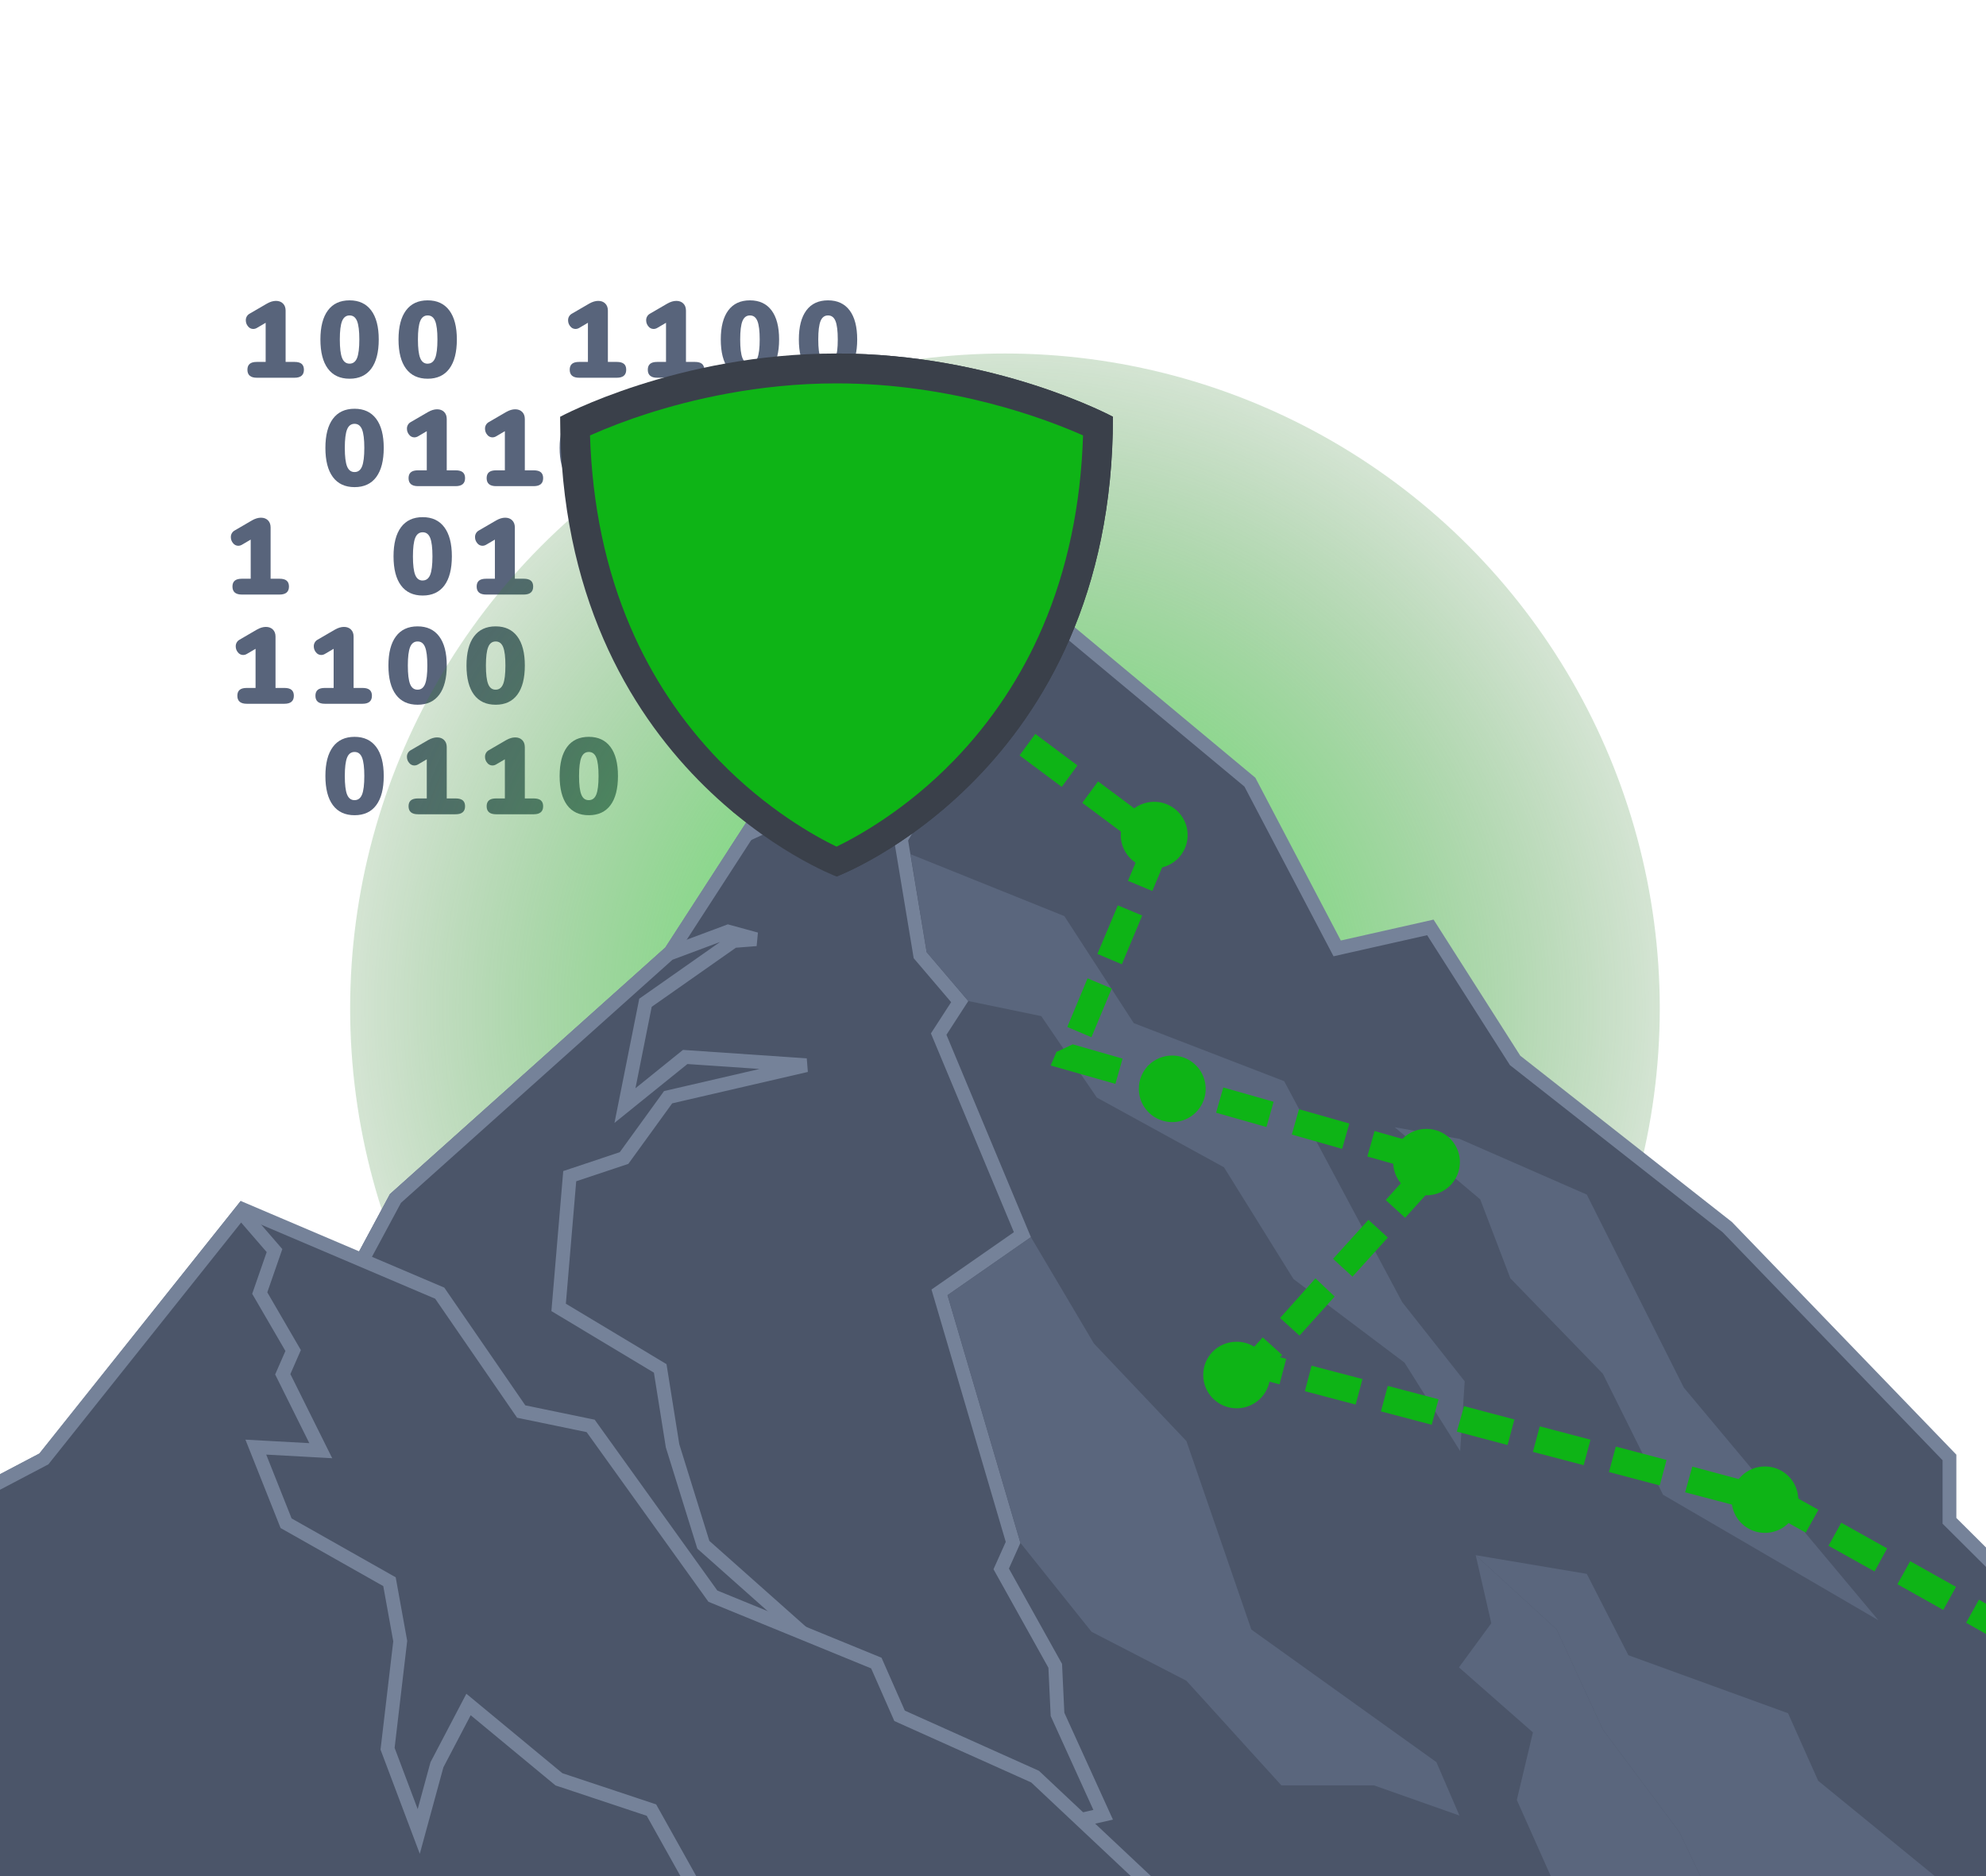
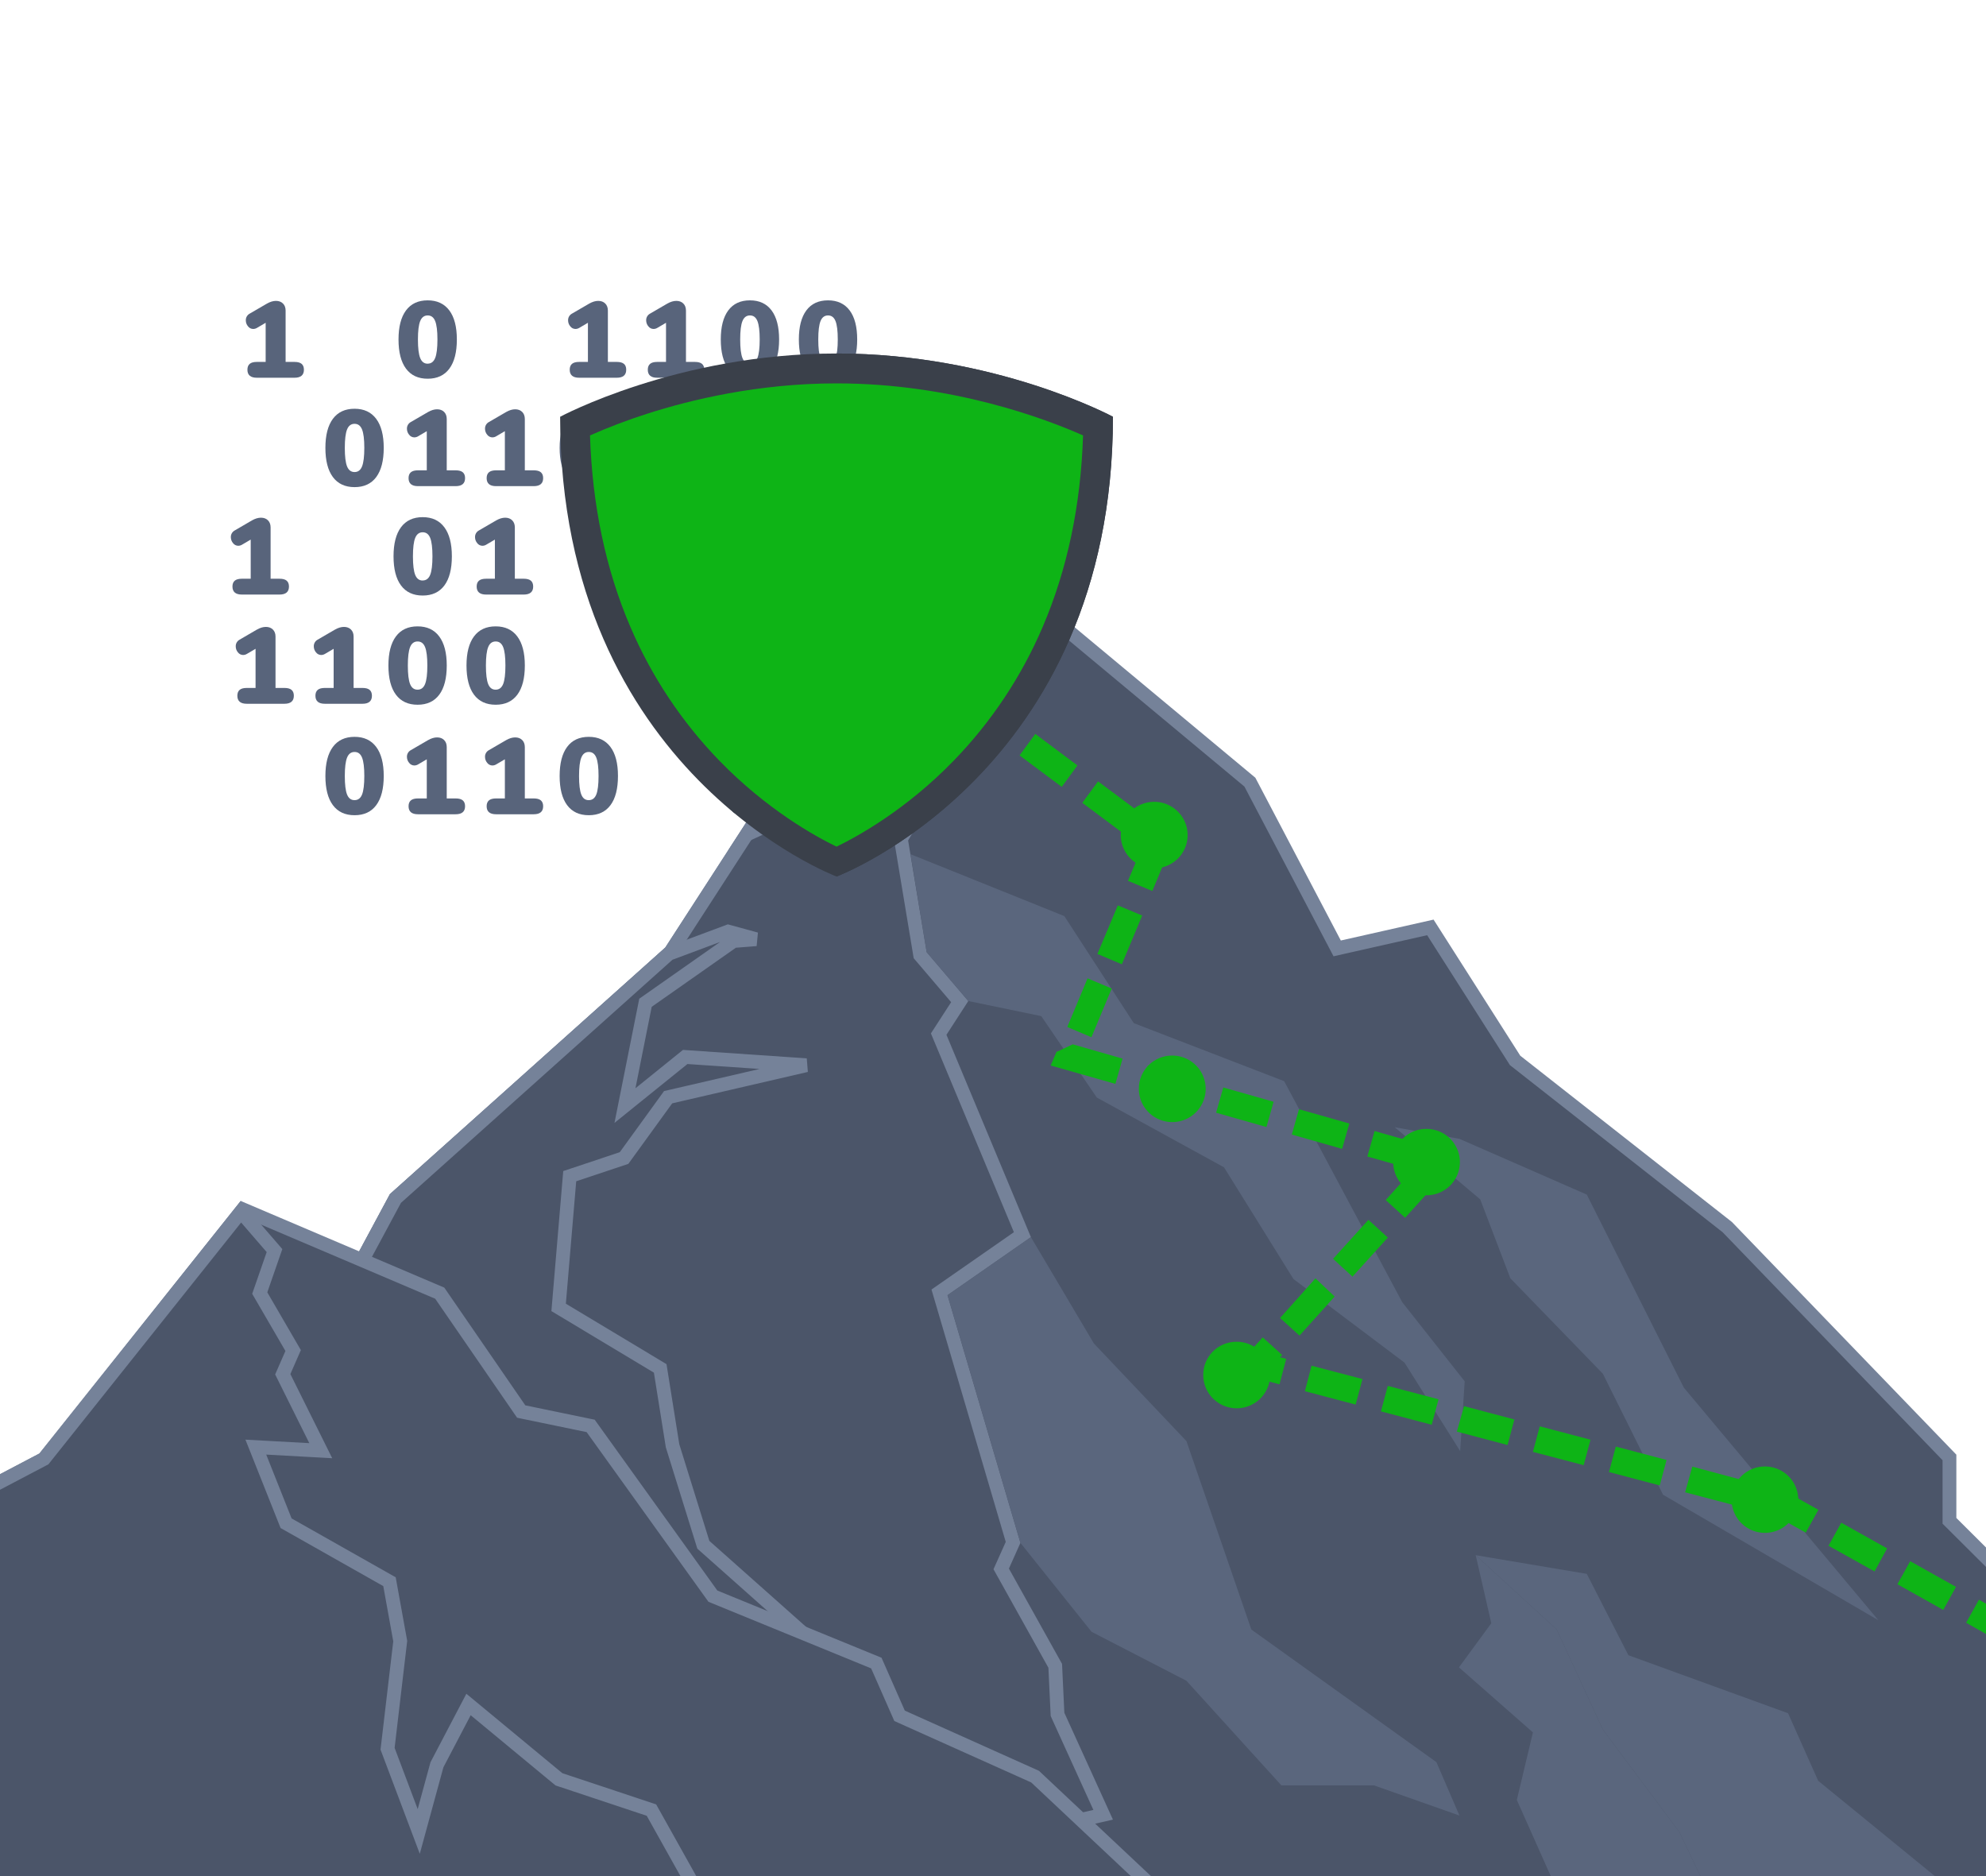
<svg xmlns="http://www.w3.org/2000/svg" width="288" height="272" viewBox="0 0 288 272" fill="none">
  <g clip-path="url(#clip0_2837_14031)">
    <path d="M42.705 52.472C43.176 52.472 43.522 52.566 43.742 52.754C43.962 52.943 44.072 53.226 44.073 53.603C44.073 54.378 43.617 54.766 42.705 54.766H37.248C36.335 54.766 35.879 54.378 35.88 53.603C35.88 53.226 35.99 52.943 36.21 52.754C36.43 52.566 36.776 52.472 37.248 52.472H38.524V46.798L37.266 47.537C37.1 47.638 36.91 47.692 36.716 47.694C36.569 47.693 36.424 47.657 36.293 47.591C36.162 47.524 36.048 47.427 35.961 47.309C35.758 47.07 35.647 46.766 35.647 46.452C35.639 46.255 35.687 46.059 35.784 45.887C35.881 45.715 36.024 45.574 36.197 45.478L38.713 44.016C39.174 43.754 39.609 43.623 40.018 43.623C40.44 43.623 40.778 43.749 41.033 44.001C41.288 44.252 41.416 44.593 41.418 45.022V52.472H42.705Z" fill="#58647B" />
-     <path d="M50.694 54.908C49.321 54.908 48.272 54.421 47.549 53.446C46.825 52.472 46.464 51.063 46.464 49.218C46.464 47.384 46.826 45.98 47.549 45.006C48.272 44.032 49.32 43.545 50.694 43.545C52.057 43.545 53.103 44.032 53.831 45.006C54.56 45.98 54.924 47.384 54.924 49.218C54.924 51.062 54.562 52.471 53.84 53.446C53.117 54.421 52.068 54.908 50.694 54.908ZM50.694 52.723C51.197 52.723 51.558 52.45 51.778 51.906C51.998 51.361 52.108 50.465 52.109 49.218C52.109 47.982 51.999 47.092 51.778 46.546C51.558 46 51.196 45.73 50.694 45.733C50.191 45.733 49.83 46.004 49.609 46.546C49.389 47.088 49.279 47.979 49.279 49.218C49.279 50.465 49.389 51.361 49.609 51.906C49.83 52.45 50.191 52.723 50.694 52.723Z" fill="#58647B" />
    <path d="M62.02 54.908C60.647 54.908 59.599 54.421 58.876 53.446C58.152 52.472 57.79 51.063 57.791 49.218C57.791 47.384 58.153 45.98 58.876 45.006C59.598 44.032 60.647 43.545 62.02 43.545C63.383 43.545 64.429 44.032 65.158 45.006C65.887 45.98 66.251 47.384 66.251 49.218C66.251 51.062 65.889 52.471 65.166 53.446C64.443 54.421 63.395 54.908 62.02 54.908ZM62.02 52.723C62.523 52.723 62.885 52.45 63.105 51.906C63.325 51.361 63.435 50.465 63.435 49.218C63.435 47.982 63.325 47.092 63.105 46.546C62.885 46 62.523 45.73 62.02 45.733C61.517 45.733 61.156 46.004 60.936 46.546C60.716 47.088 60.606 47.981 60.606 49.226C60.606 50.472 60.716 51.368 60.936 51.913C61.156 52.458 61.517 52.73 62.02 52.73V52.723Z" fill="#58647B" />
    <path d="M89.442 52.472C89.914 52.472 90.255 52.566 90.48 52.754C90.705 52.942 90.81 53.226 90.81 53.603C90.81 54.378 90.354 54.766 89.442 54.766H83.985C83.074 54.766 82.618 54.378 82.617 53.603C82.617 53.226 82.727 52.943 82.947 52.754C83.167 52.566 83.513 52.472 83.985 52.472H85.258V46.798L84.001 47.537C83.835 47.638 83.644 47.692 83.45 47.694C83.303 47.693 83.158 47.657 83.027 47.591C82.896 47.524 82.783 47.427 82.696 47.309C82.492 47.07 82.381 46.766 82.381 46.452C82.374 46.255 82.421 46.059 82.518 45.887C82.615 45.715 82.758 45.574 82.931 45.478L85.447 44.016C85.909 43.754 86.344 43.623 86.753 43.623C87.175 43.623 87.513 43.749 87.767 44.001C88.022 44.252 88.15 44.593 88.152 45.022V52.472H89.442Z" fill="#58647B" />
    <path d="M41.244 99.739C41.715 99.739 42.062 99.833 42.282 100.022C42.502 100.21 42.612 100.494 42.612 100.87C42.612 101.646 42.156 102.034 41.244 102.034H35.787C34.874 102.034 34.418 101.646 34.419 100.87C34.419 100.494 34.528 100.21 34.749 100.022C34.969 99.834 35.315 99.739 35.787 99.739H37.06V94.066L35.803 94.804C35.636 94.905 35.446 94.959 35.252 94.962C35.105 94.96 34.96 94.925 34.829 94.858C34.698 94.791 34.585 94.694 34.498 94.576C34.296 94.337 34.185 94.034 34.186 93.722C34.178 93.524 34.226 93.328 34.323 93.156C34.42 92.984 34.563 92.842 34.736 92.746L37.249 91.283C37.71 91.021 38.145 90.89 38.554 90.89C38.976 90.89 39.314 91.016 39.569 91.267C39.826 91.519 39.954 91.86 39.954 92.289V99.739H41.244Z" fill="#58647B" />
    <path d="M100.765 52.472C101.237 52.472 101.582 52.566 101.803 52.754C102.023 52.943 102.133 53.226 102.133 53.603C102.133 54.378 101.677 54.766 100.765 54.766H95.308C94.396 54.766 93.94 54.378 93.94 53.603C93.94 53.226 94.05 52.943 94.27 52.754C94.491 52.566 94.837 52.472 95.308 52.472H96.582V46.798L95.323 47.537C95.158 47.638 94.967 47.692 94.773 47.694C94.626 47.693 94.481 47.657 94.35 47.59C94.219 47.524 94.106 47.427 94.018 47.309C93.815 47.07 93.704 46.766 93.704 46.452C93.696 46.255 93.744 46.059 93.841 45.887C93.938 45.715 94.081 45.574 94.254 45.478L96.77 44.016C97.232 43.754 97.668 43.623 98.076 43.623C98.498 43.623 98.836 43.749 99.09 44.001C99.344 44.252 99.472 44.593 99.475 45.022V52.472H100.765Z" fill="#58647B" />
    <path d="M52.567 99.739C53.039 99.739 53.385 99.833 53.605 100.022C53.825 100.21 53.935 100.494 53.935 100.87C53.935 101.646 53.479 102.034 52.567 102.034H47.11C46.197 102.034 45.741 101.646 45.742 100.87C45.742 100.494 45.852 100.21 46.071 100.022C46.291 99.834 46.638 99.739 47.11 99.739H48.383V94.066L47.125 94.804C46.959 94.905 46.769 94.959 46.575 94.962C46.428 94.96 46.283 94.925 46.152 94.858C46.021 94.791 45.907 94.694 45.82 94.576C45.617 94.337 45.506 94.033 45.506 93.72C45.498 93.522 45.546 93.326 45.643 93.154C45.74 92.982 45.883 92.84 46.056 92.744L48.572 91.283C49.033 91.021 49.468 90.89 49.877 90.89C50.299 90.89 50.637 91.016 50.892 91.267C51.148 91.519 51.277 91.86 51.277 92.289V99.739H52.567Z" fill="#58647B" />
    <path d="M108.753 54.908C107.38 54.908 106.332 54.421 105.609 53.446C104.885 52.472 104.524 51.063 104.524 49.218C104.524 47.384 104.886 45.98 105.609 45.006C106.332 44.032 107.38 43.545 108.753 43.545C110.117 43.545 111.163 44.032 111.891 45.006C112.618 45.98 112.982 47.384 112.983 49.218C112.983 51.062 112.622 52.471 111.899 53.446C111.176 54.421 110.127 54.908 108.753 54.908ZM108.753 52.723C109.257 52.723 109.618 52.45 109.837 51.906C110.057 51.361 110.167 50.465 110.167 49.218C110.167 47.982 110.057 47.092 109.837 46.546C109.617 46 109.256 45.73 108.753 45.733C108.25 45.733 107.889 46.004 107.668 46.546C107.448 47.088 107.338 47.981 107.339 49.226C107.339 50.472 107.449 51.368 107.668 51.913C107.888 52.458 108.25 52.73 108.753 52.73V52.723Z" fill="#58647B" />
    <path d="M60.557 102.174C59.183 102.174 58.135 101.687 57.411 100.713C56.688 99.739 56.326 98.33 56.327 96.485C56.327 94.652 56.688 93.248 57.411 92.274C58.134 91.299 59.183 90.812 60.557 90.812C61.92 90.812 62.965 91.299 63.694 92.274C64.422 93.248 64.786 94.652 64.786 96.485C64.786 98.33 64.425 99.739 63.702 100.713C62.979 101.687 61.931 102.174 60.557 102.174ZM60.557 99.991C61.059 99.991 61.421 99.718 61.641 99.173C61.862 98.628 61.972 97.732 61.971 96.485C61.971 95.249 61.861 94.359 61.641 93.814C61.421 93.269 61.06 92.998 60.557 93.001C60.054 93.001 59.692 93.272 59.472 93.814C59.253 94.356 59.143 95.249 59.143 96.493C59.143 97.74 59.253 98.636 59.472 99.181C59.692 99.727 60.054 99.997 60.557 99.991Z" fill="#58647B" />
    <path d="M98.21 102.174C96.837 102.174 95.788 101.687 95.064 100.713C94.341 99.739 93.979 98.33 93.98 96.485C93.98 94.652 94.341 93.248 95.064 92.274C95.787 91.299 96.836 90.812 98.21 90.812C99.573 90.812 100.619 91.299 101.347 92.274C102.075 93.248 102.44 94.652 102.44 96.485C102.44 98.33 102.079 99.739 101.356 100.713C100.633 101.687 99.585 102.174 98.21 102.174ZM98.21 99.991C98.714 99.991 99.075 99.718 99.295 99.173C99.514 98.628 99.624 97.732 99.625 96.485C99.625 95.249 99.515 94.359 99.295 93.814C99.074 93.269 98.713 92.998 98.21 93.001C97.707 93.001 97.345 93.272 97.126 93.814C96.906 94.356 96.796 95.249 96.796 96.493C96.796 97.74 96.906 98.636 97.126 99.181C97.346 99.727 97.707 99.997 98.21 99.991Z" fill="#58647B" />
    <path d="M120.076 54.908C118.702 54.908 117.654 54.421 116.931 53.446C116.208 52.472 115.846 51.063 115.846 49.218C115.846 47.384 116.208 45.98 116.931 45.006C117.654 44.032 118.702 43.545 120.076 43.545C121.438 43.545 122.484 44.032 123.213 45.006C123.942 45.98 124.306 47.384 124.306 49.218C124.306 51.062 123.944 52.471 123.221 53.446C122.498 54.421 121.45 54.908 120.076 54.908H120.076ZM120.076 52.723C120.579 52.723 120.94 52.45 121.16 51.906C121.38 51.361 121.49 50.465 121.49 49.218C121.49 47.982 121.38 47.092 121.16 46.546C120.94 46 120.579 45.73 120.076 45.733C119.572 45.733 119.21 46.004 118.991 46.546C118.772 47.088 118.662 47.981 118.661 49.226C118.661 50.472 118.771 51.368 118.991 51.913C119.211 52.458 119.572 52.73 120.076 52.73V52.723Z" fill="#58647B" />
    <path d="M71.879 102.174C70.505 102.174 69.456 101.687 68.733 100.713C68.01 99.739 67.649 98.33 67.649 96.485C67.649 94.652 68.01 93.248 68.733 92.274C69.456 91.299 70.505 90.812 71.879 90.812C73.241 90.812 74.287 91.299 75.016 92.274C75.745 93.248 76.109 94.652 76.109 96.485C76.109 98.33 75.748 99.739 75.025 100.713C74.302 101.687 73.253 102.174 71.879 102.174ZM71.879 99.991C72.383 99.991 72.744 99.718 72.964 99.173C73.183 98.628 73.293 97.732 73.293 96.485C73.293 95.249 73.183 94.359 72.964 93.814C72.744 93.269 72.382 92.998 71.879 93.001C71.375 93.001 71.013 93.272 70.795 93.814C70.576 94.356 70.466 95.249 70.465 96.493C70.465 97.74 70.575 98.636 70.795 99.181C71.015 99.727 71.376 99.997 71.879 99.991Z" fill="#58647B" />
    <path d="M109.533 102.174C108.161 102.174 107.112 101.687 106.388 100.713C105.664 99.739 105.303 98.33 105.304 96.485C105.304 94.652 105.665 93.248 106.388 92.274C107.111 91.299 108.159 90.812 109.533 90.812C110.896 90.812 111.942 91.299 112.671 92.274C113.4 93.248 113.764 94.652 113.763 96.485C113.763 98.33 113.402 99.739 112.679 100.713C111.956 101.687 110.907 102.174 109.533 102.174ZM109.533 99.991C110.037 99.991 110.398 99.718 110.617 99.173C110.837 98.628 110.947 97.732 110.947 96.485C110.947 95.249 110.837 94.359 110.617 93.814C110.398 93.269 110.036 92.998 109.533 93.001C109.029 93.001 108.668 93.272 108.449 93.814C108.229 94.356 108.119 95.249 108.119 96.493C108.119 97.74 108.229 98.636 108.449 99.181C108.669 99.727 109.03 99.997 109.533 99.991Z" fill="#58647B" />
    <path d="M51.417 70.625C50.044 70.625 48.995 70.138 48.272 69.164C47.548 68.189 47.187 66.78 47.188 64.935C47.188 63.101 47.549 61.698 48.272 60.723C48.995 59.749 50.043 59.262 51.417 59.262C52.78 59.262 53.825 59.749 54.554 60.723C55.283 61.698 55.648 63.101 55.648 64.935C55.648 66.779 55.286 68.189 54.563 69.164C53.841 70.138 52.792 70.626 51.417 70.625ZM51.417 68.44C51.921 68.44 52.283 68.168 52.501 67.623C52.72 67.078 52.83 66.182 52.831 64.935C52.831 63.699 52.721 62.808 52.501 62.263C52.281 61.718 51.92 61.446 51.417 61.446C50.913 61.446 50.552 61.717 50.332 62.259C50.113 62.801 50.003 63.693 50.002 64.935C50.002 66.183 50.112 67.079 50.331 67.623C50.551 68.167 50.913 68.44 51.416 68.44H51.417Z" fill="#58647B" />
    <path d="M51.417 118.192C50.044 118.192 48.995 117.705 48.272 116.731C47.548 115.757 47.187 114.347 47.188 112.503C47.188 110.67 47.549 109.266 48.272 108.291C48.995 107.317 50.043 106.83 51.417 106.829C52.78 106.829 53.825 107.317 54.554 108.291C55.283 109.266 55.648 110.67 55.648 112.503C55.648 114.347 55.286 115.757 54.563 116.731C53.841 117.705 52.792 118.192 51.417 118.192ZM51.417 116.007C51.921 116.007 52.283 115.736 52.501 115.195C52.72 114.653 52.83 113.757 52.831 112.507C52.831 111.27 52.721 110.379 52.501 109.835C52.281 109.291 51.92 109.02 51.417 109.022C50.913 109.022 50.552 109.293 50.332 109.835C50.113 110.377 50.003 111.268 50.002 112.508C50.002 113.754 50.112 114.65 50.331 115.195C50.551 115.741 50.913 116.012 51.417 116.007Z" fill="#58647B" />
    <path d="M66.073 68.189C66.545 68.189 66.891 68.283 67.112 68.472C67.332 68.66 67.442 68.943 67.442 69.321C67.442 70.096 66.986 70.483 66.073 70.483H60.616C59.704 70.483 59.248 70.096 59.248 69.321C59.248 68.943 59.358 68.66 59.579 68.472C59.799 68.283 60.145 68.189 60.616 68.189H61.89V62.514L60.632 63.254C60.466 63.355 60.276 63.409 60.082 63.411C59.935 63.41 59.79 63.375 59.658 63.308C59.527 63.241 59.414 63.144 59.327 63.025C59.123 62.786 59.012 62.483 59.012 62.169C59.005 61.972 59.052 61.776 59.149 61.604C59.246 61.432 59.389 61.29 59.562 61.195L62.079 59.733C62.54 59.471 62.975 59.34 63.384 59.34C63.806 59.34 64.144 59.466 64.398 59.717C64.652 59.968 64.781 60.309 64.784 60.739V68.189H66.073Z" fill="#58647B" />
    <path d="M66.074 115.759C66.545 115.759 66.891 115.854 67.112 116.043C67.332 116.232 67.442 116.514 67.442 116.891C67.442 117.666 66.986 118.054 66.074 118.054H60.616C59.704 118.054 59.248 117.666 59.248 116.891C59.248 116.514 59.358 116.231 59.579 116.043C59.799 115.854 60.145 115.76 60.616 115.759H61.89V110.086L60.632 110.824C60.467 110.925 60.276 110.979 60.082 110.981C59.935 110.98 59.79 110.945 59.659 110.878C59.528 110.811 59.414 110.715 59.327 110.596C59.123 110.357 59.012 110.054 59.012 109.74C59.004 109.543 59.052 109.347 59.149 109.175C59.246 109.003 59.389 108.861 59.562 108.766L62.079 107.303C62.54 107.041 62.975 106.911 63.384 106.911C63.806 106.911 64.144 107.036 64.398 107.288C64.652 107.54 64.781 107.88 64.784 108.31V115.759H66.074Z" fill="#58647B" />
    <path d="M77.397 68.189C77.868 68.189 78.214 68.283 78.434 68.472C78.654 68.66 78.764 68.943 78.765 69.321C78.765 70.096 78.309 70.483 77.397 70.483H71.939C71.028 70.483 70.572 70.096 70.571 69.321C70.571 68.943 70.681 68.66 70.902 68.472C71.122 68.283 71.468 68.189 71.939 68.189H73.213V62.514L71.956 63.254C71.79 63.355 71.599 63.409 71.405 63.411C71.258 63.41 71.113 63.375 70.982 63.308C70.851 63.241 70.737 63.144 70.65 63.025C70.447 62.786 70.335 62.483 70.335 62.169C70.328 61.972 70.375 61.776 70.472 61.604C70.57 61.432 70.713 61.29 70.886 61.195L73.402 59.733C73.863 59.471 74.298 59.34 74.707 59.34C75.129 59.34 75.467 59.466 75.721 59.717C75.976 59.968 76.104 60.309 76.107 60.739V68.189H77.397Z" fill="#58647B" />
    <path d="M77.397 115.759C77.868 115.759 78.214 115.854 78.434 116.043C78.654 116.232 78.764 116.514 78.765 116.891C78.765 117.666 78.309 118.054 77.397 118.054H71.939C71.028 118.054 70.572 117.666 70.571 116.891C70.571 116.514 70.681 116.231 70.902 116.043C71.122 115.854 71.468 115.76 71.939 115.759H73.214V110.086L71.956 110.824C71.79 110.925 71.6 110.98 71.405 110.981C71.258 110.98 71.113 110.945 70.982 110.878C70.851 110.811 70.737 110.715 70.65 110.596C70.447 110.357 70.335 110.054 70.335 109.74C70.328 109.543 70.375 109.347 70.472 109.175C70.57 109.003 70.713 108.861 70.886 108.766L73.402 107.303C73.863 107.041 74.298 106.911 74.707 106.911C75.129 106.911 75.467 107.036 75.721 107.288C75.976 107.54 76.104 107.88 76.107 108.31V115.759H77.397Z" fill="#58647B" />
    <path d="M85.385 70.625C84.011 70.625 82.963 70.138 82.24 69.164C81.517 68.189 81.156 66.78 81.156 64.935C81.156 63.101 81.517 61.698 82.24 60.723C82.963 59.749 84.011 59.262 85.385 59.262C86.748 59.262 87.794 59.749 88.523 60.723C89.252 61.698 89.616 63.101 89.615 64.935C89.615 66.779 89.254 68.189 88.531 69.164C87.808 70.138 86.759 70.626 85.385 70.625ZM85.385 68.44C85.889 68.44 86.25 68.168 86.469 67.623C86.689 67.078 86.799 66.182 86.799 64.935C86.799 63.699 86.689 62.808 86.469 62.263C86.25 61.718 85.888 61.446 85.385 61.446C84.881 61.446 84.52 61.717 84.301 62.259C84.081 62.801 83.971 63.694 83.971 64.939C83.971 66.186 84.081 67.082 84.301 67.626C84.521 68.171 84.882 68.443 85.385 68.444V68.44Z" fill="#58647B" />
    <path d="M85.385 118.192C84.011 118.192 82.963 117.705 82.24 116.731C81.517 115.757 81.156 114.347 81.156 112.503C81.156 110.67 81.517 109.266 82.24 108.291C82.963 107.317 84.011 106.83 85.385 106.829C86.748 106.829 87.794 107.317 88.523 108.291C89.252 109.266 89.616 110.67 89.615 112.503C89.615 114.347 89.254 115.757 88.531 116.731C87.808 117.705 86.759 118.192 85.385 118.192ZM85.385 116.007C85.889 116.007 86.25 115.736 86.469 115.195C86.689 114.653 86.799 113.757 86.799 112.507C86.799 111.27 86.689 110.379 86.469 109.835C86.25 109.291 85.888 109.02 85.385 109.022C84.881 109.022 84.52 109.293 84.301 109.835C84.081 110.377 83.971 111.27 83.971 112.515C83.971 113.761 84.081 114.657 84.301 115.203C84.521 115.748 84.882 116.016 85.385 116.007Z" fill="#58647B" />
    <path d="M112.808 68.189C113.281 68.189 113.626 68.279 113.847 68.472C114.067 68.664 114.177 68.943 114.177 69.321C114.177 70.096 113.721 70.483 112.808 70.483H107.352C106.439 70.483 105.983 70.096 105.984 69.321C105.984 68.943 106.094 68.66 106.314 68.472C106.533 68.283 106.88 68.189 107.352 68.189H108.625V62.514L107.367 63.254C107.201 63.355 107.011 63.409 106.817 63.411C106.67 63.41 106.525 63.375 106.394 63.308C106.263 63.241 106.149 63.144 106.062 63.025C105.859 62.786 105.748 62.483 105.748 62.169C105.74 61.972 105.788 61.776 105.885 61.604C105.982 61.432 106.125 61.29 106.298 61.195L108.814 59.733C109.275 59.471 109.71 59.34 110.119 59.34C110.541 59.34 110.879 59.466 111.134 59.717C111.389 59.968 111.517 60.309 111.519 60.739V68.189H112.808Z" fill="#58647B" />
    <path d="M112.808 115.759C113.281 115.759 113.626 115.849 113.847 116.043C114.067 116.236 114.177 116.514 114.177 116.891C114.177 117.666 113.721 118.054 112.808 118.054H107.352C106.439 118.054 105.983 117.666 105.984 116.891C105.984 116.514 106.094 116.231 106.314 116.043C106.533 115.854 106.88 115.76 107.352 115.759H108.625V110.086L107.367 110.824C107.201 110.925 107.011 110.98 106.817 110.981C106.67 110.98 106.525 110.945 106.394 110.878C106.263 110.811 106.15 110.715 106.062 110.596C105.859 110.357 105.748 110.054 105.748 109.74C105.74 109.543 105.788 109.347 105.885 109.175C105.982 109.003 106.125 108.861 106.298 108.766L108.814 107.303C109.275 107.041 109.71 106.911 110.119 106.911C110.541 106.911 110.879 107.036 111.134 107.288C111.389 107.54 111.517 107.88 111.519 108.31V115.759H112.808Z" fill="#58647B" />
    <path d="M120.799 70.625C119.425 70.625 118.377 70.138 117.654 69.164C116.931 68.189 116.569 66.78 116.569 64.935C116.569 63.101 116.931 61.698 117.654 60.723C118.377 59.749 119.425 59.262 120.799 59.262C122.161 59.262 123.207 59.749 123.936 60.723C124.665 61.698 125.029 63.101 125.029 64.935C125.029 66.779 124.667 68.189 123.944 69.164C123.221 70.138 122.173 70.626 120.799 70.625ZM120.799 68.44C121.302 68.44 121.663 68.168 121.883 67.623C122.103 67.078 122.213 66.182 122.213 64.935C122.213 63.699 122.103 62.808 121.883 62.263C121.663 61.718 121.302 61.446 120.799 61.446C120.295 61.446 119.933 61.717 119.714 62.259C119.495 62.801 119.385 63.694 119.384 64.939C119.384 66.186 119.494 67.082 119.714 67.626C119.934 68.171 120.296 68.443 120.799 68.444V68.44Z" fill="#58647B" />
    <path d="M120.799 118.192C119.425 118.192 118.377 117.705 117.654 116.731C116.931 115.757 116.569 114.347 116.569 112.503C116.569 110.67 116.931 109.266 117.654 108.291C118.377 107.317 119.425 106.83 120.799 106.829C122.161 106.829 123.207 107.317 123.936 108.291C124.665 109.266 125.029 110.67 125.029 112.503C125.029 114.347 124.667 115.757 123.944 116.731C123.221 117.705 122.173 118.192 120.799 118.192ZM120.799 116.007C121.302 116.007 121.663 115.736 121.883 115.195C122.103 114.653 122.213 113.757 122.213 112.507C122.213 111.27 122.103 110.379 121.883 109.835C121.663 109.291 121.302 109.02 120.799 109.022C120.295 109.022 119.933 109.293 119.714 109.835C119.495 110.377 119.385 111.27 119.384 112.515C119.384 113.761 119.494 114.657 119.714 115.203C119.934 115.748 120.296 116.016 120.799 116.007Z" fill="#58647B" />
    <path d="M40.535 83.906C41.007 83.906 41.353 84 41.573 84.189C41.793 84.377 41.903 84.66 41.904 85.037C41.904 85.812 41.447 86.2 40.534 86.201H35.078C34.166 86.201 33.71 85.813 33.71 85.037C33.71 84.66 33.82 84.377 34.04 84.189C34.261 84 34.607 83.906 35.078 83.906H36.356V78.232L35.098 78.971C34.931 79.072 34.741 79.126 34.546 79.128C34.399 79.127 34.255 79.091 34.124 79.025C33.993 78.958 33.879 78.861 33.792 78.743C33.589 78.504 33.477 78.201 33.477 77.887C33.47 77.689 33.517 77.494 33.614 77.322C33.712 77.15 33.855 77.008 34.028 76.912L36.536 75.45C36.998 75.188 37.434 75.057 37.842 75.057C38.264 75.057 38.602 75.183 38.856 75.435C39.11 75.686 39.239 76.027 39.242 76.456V83.906H40.532H40.535Z" fill="#58647B" />
    <path d="M61.297 86.342C59.924 86.342 58.875 85.855 58.152 84.88C57.429 83.905 57.068 82.496 57.068 80.652C57.068 78.819 57.429 77.415 58.152 76.44C58.875 75.465 59.924 74.978 61.297 74.978C62.66 74.978 63.706 75.466 64.434 76.44C65.162 77.414 65.527 78.818 65.527 80.652C65.527 82.496 65.166 83.906 64.443 84.88C63.72 85.854 62.671 86.342 61.297 86.342ZM61.297 84.157C61.8 84.157 62.161 83.886 62.382 83.344C62.602 82.802 62.712 81.906 62.712 80.656C62.712 79.419 62.602 78.528 62.382 77.984C62.161 77.44 61.8 77.169 61.297 77.171C60.794 77.171 60.433 77.442 60.213 77.984C59.993 78.526 59.883 79.419 59.882 80.664C59.882 81.911 59.992 82.807 60.213 83.352C60.433 83.897 60.795 84.168 61.297 84.165V84.157Z" fill="#58647B" />
    <path d="M75.95 83.906C76.421 83.906 76.767 84 76.987 84.189C77.207 84.377 77.317 84.66 77.318 85.037C77.318 85.812 76.862 86.2 75.95 86.201H70.492C69.581 86.201 69.124 85.813 69.124 85.037C69.124 84.66 69.234 84.377 69.455 84.189C69.675 84 70.021 83.906 70.492 83.906H71.766V78.232L70.508 78.971C70.343 79.072 70.152 79.126 69.958 79.128C69.811 79.127 69.666 79.091 69.535 79.025C69.404 78.958 69.29 78.862 69.203 78.743C68.999 78.504 68.888 78.201 68.888 77.887C68.88 77.689 68.928 77.494 69.025 77.322C69.123 77.149 69.266 77.008 69.439 76.912L71.955 75.45C72.416 75.188 72.851 75.057 73.26 75.057C73.682 75.057 74.02 75.183 74.274 75.435C74.528 75.686 74.657 76.027 74.66 76.456V83.906H75.95Z" fill="#58647B" />
    <path d="M122.246 86.342C120.873 86.342 119.824 85.855 119.102 84.88C118.379 83.905 118.017 82.496 118.017 80.652C118.017 78.819 118.379 77.415 119.102 76.44C119.824 75.465 120.873 74.978 122.246 74.978C123.609 74.978 124.655 75.466 125.384 76.44C126.113 77.414 126.477 78.818 126.477 80.652C126.477 82.496 126.115 83.906 125.392 84.88C124.669 85.854 123.621 86.342 122.246 86.342ZM122.246 84.157C122.75 84.157 123.112 83.886 123.331 83.344C123.55 82.802 123.66 81.906 123.661 80.656C123.661 79.419 123.551 78.528 123.331 77.984C123.111 77.44 122.749 77.169 122.246 77.171C121.743 77.171 121.382 77.442 121.162 77.984C120.942 78.526 120.832 79.419 120.832 80.664C120.832 81.911 120.942 82.807 121.162 83.352C121.382 83.897 121.743 84.168 122.246 84.165V84.157Z" fill="#58647B" />
    <g style="mix-blend-mode:lighten" filter="url(#filter0_f_2837_14031)">
-       <circle cx="145.734" cy="146.21" r="94.959" fill="url(#paint0_radial_2837_14031)" />
-     </g>
+       </g>
    <path d="M97.132 138.129L97.232 138.039L97.305 137.927L119.694 103.343L146.752 84.675L181.253 113.398L193.555 136.822L193.912 137.501L194.661 137.332L207.424 134.457L219.619 153.595L219.71 153.739L219.844 153.844L250.482 177.91L282.701 211.304V220.077V220.493L282.996 220.786L293.744 231.485L293.86 231.6L294.006 231.672L314.213 241.664L321.766 254.559L321.831 254.671L321.922 254.762L346.418 279.203L5.031 271.039L57.345 173.748L97.132 138.129Z" fill="#4B5569" stroke="#758299" stroke-width="2" />
    <path fill-rule="evenodd" clip-rule="evenodd" d="M246.587 272L243.522 265.599L232.44 250.765L225.747 236.253L213.998 225.475L230.105 228.182L236.141 239.977L259.295 248.39L263.664 258.182L280.584 272H246.587Z" fill="#5A667D" />
    <path d="M119.694 103.342L141.343 88.398L131.764 100.85L130.661 102.285L132.463 102.456L135.112 102.707L135.721 113.021L130.83 121.348L130.646 121.66L130.705 122.018L133.395 138.211L133.44 138.485L133.62 138.696L139.174 145.214L136.409 149.485L136.123 149.928L136.326 150.414L148.264 179.005L136.834 186.957L136.242 187.369L136.445 188.06L146.912 223.619L145.395 227.006L145.19 227.464L145.434 227.902L153.024 241.514L153.347 248.364L153.356 248.556L153.435 248.731L159.975 263.112L134.591 268.872L81.828 253.426L81.57 253.35L81.308 253.415L9.649 271H5.052L57.345 173.748L97.132 138.128L97.232 138.039L97.305 137.927L119.694 103.342Z" fill="#4B5569" stroke="#758299" stroke-width="2" />
    <path d="M105.594 135.062L109.647 136.171L106.636 136.407L106.363 136.429L106.14 136.586L93.932 145.154L93.604 145.384L93.526 145.777L91.169 157.582L90.629 160.29L92.778 158.556L99.364 153.242L116.925 154.439L97.252 158.992L96.887 159.077L96.668 159.38L90.497 167.895L83.243 170.315L82.619 170.523L82.563 171.179L81.062 188.928L81.01 189.549L81.544 189.869L95.74 198.395L97.522 209.554L97.533 209.625L97.555 209.693L101.912 223.697L101.995 223.963L102.203 224.148L116.819 237.135L78.206 236.169L29.99 224.649L57.346 173.769L96.993 138.275L105.594 135.062ZM109.834 118.626L116.109 117.392L108.297 120.983L109.834 118.626Z" fill="#4B5569" stroke="#758299" stroke-width="2" />
    <path fill-rule="evenodd" clip-rule="evenodd" d="M132.046 123.846L154.345 132.819L164.416 148.338L186.225 156.751L203.344 188.794L212.403 200.267L211.746 210.381L203.677 197.56L187.57 185.433L177.5 169.24L159.057 159.126L150.999 147.321L140.417 145.132L134.381 138.047L132.046 123.846Z" fill="#5A667D" />
    <path fill-rule="evenodd" clip-rule="evenodd" d="M149.498 179.365L158.631 194.78L172.048 208.929L181.462 236.253L208.296 255.475L211.643 263.224L199.237 258.846H185.82L172.048 243.68L158.297 236.585L147.976 223.691L137.405 187.778L149.498 179.365Z" fill="#5A667D" />
    <path fill-rule="evenodd" clip-rule="evenodd" d="M211.642 165.112L230.105 173.193L244.179 201.18L272.39 234.904L241.166 216.709L232.441 199.168L219.023 185.33L214.655 173.888L202.26 163.431L211.642 165.112Z" fill="#5A667D" />
    <path d="M-41.677 254.201L-41.323 254.113L-41.108 253.817L-20.802 225.788L6.179 211.615L6.365 211.518L6.496 211.353L35.213 175.334L63.77 187.488L75.354 204.317L75.582 204.648L75.976 204.73L85.654 206.731L103.211 231.18L103.379 231.414L103.645 231.523L127.082 241.116L130.297 248.412L130.452 248.764L130.803 248.921L150.103 257.58L167.877 274.285H-91.239L-64.054 259.757L-41.677 254.201Z" fill="#4B5569" stroke="#758299" stroke-width="2" />
    <path d="M41.213 199.66L46.516 210.324L38.661 209.892L37.098 209.807L37.677 211.26L41.357 220.513L41.487 220.841L41.794 221.014L56.481 229.318L58.039 237.93L56.232 253.296L56.203 253.538L56.289 253.765L59.636 262.643L60.724 265.529L61.536 262.553L63.363 255.861L67.943 247.121L80.909 257.85L81.054 257.969L81.231 258.028L94.468 262.43L101.099 274.285H-91.239L-64.054 259.757L-41.677 254.201L-41.323 254.113L-41.108 253.817L-20.802 225.788L6.179 211.615L6.365 211.518L6.496 211.353L34.936 175.681L39.807 181.313L37.818 187.04L37.667 187.473L37.898 187.87L42.511 195.805L41.193 198.814L41.005 199.242L41.213 199.66Z" fill="#4B5569" stroke="#758299" stroke-width="2" />
    <path fill-rule="evenodd" clip-rule="evenodd" d="M213.999 225.475L216.262 235.34L211.57 241.74L222.298 251.17L219.963 260.962L224.883 272H246.588L243.523 265.599L232.441 250.765L225.749 236.253L213.999 225.475Z" fill="#5A667D" />
    <path fill-rule="evenodd" clip-rule="evenodd" d="M255.929 212.612C256.887 212.61 257.823 212.89 258.62 213.418C259.417 213.946 260.038 214.697 260.406 215.576C260.774 216.455 260.871 217.423 260.685 218.358C260.5 219.292 260.04 220.151 259.364 220.825C258.688 221.499 257.826 221.959 256.887 222.145C255.949 222.332 254.976 222.237 254.091 221.873C253.207 221.509 252.451 220.892 251.919 220.1C251.387 219.309 251.103 218.378 251.103 217.425C251.101 216.794 251.225 216.168 251.467 215.584C251.709 215 252.064 214.469 252.513 214.022C252.961 213.575 253.494 213.22 254.08 212.978C254.666 212.736 255.295 212.612 255.929 212.612Z" fill="#0EB416" />
    <path fill-rule="evenodd" clip-rule="evenodd" d="M179.274 194.531C180.235 194.518 181.178 194.791 181.984 195.313C182.789 195.836 183.42 196.585 183.797 197.465C184.173 198.345 184.278 199.317 184.098 200.257C183.918 201.197 183.462 202.062 182.786 202.743C182.111 203.424 181.247 203.889 180.305 204.08C179.363 204.272 178.385 204.18 177.496 203.817C176.606 203.453 175.845 202.835 175.31 202.041C174.775 201.246 174.489 200.311 174.488 199.354C174.483 198.725 174.603 198.1 174.84 197.516C175.078 196.933 175.429 196.402 175.874 195.953C176.319 195.505 176.848 195.149 177.431 194.905C178.015 194.661 178.641 194.534 179.274 194.531Z" fill="#0EB416" />
    <path fill-rule="evenodd" clip-rule="evenodd" d="M206.826 163.67C207.785 163.662 208.724 163.937 209.525 164.461C210.326 164.985 210.952 165.733 211.325 166.612C211.697 167.491 211.799 168.46 211.617 169.396C211.435 170.333 210.978 171.194 210.303 171.872C209.628 172.549 208.766 173.012 207.827 173.201C206.888 173.39 205.913 173.297 205.026 172.934C204.14 172.571 203.382 171.954 202.849 171.162C202.315 170.369 202.031 169.437 202.031 168.483C202.024 167.853 202.143 167.227 202.381 166.643C202.619 166.058 202.971 165.527 203.417 165.079C203.863 164.631 204.394 164.276 204.98 164.034C205.565 163.792 206.192 163.668 206.826 163.67Z" fill="#0EB416" />
    <path fill-rule="evenodd" clip-rule="evenodd" d="M169.943 153.037C170.904 153.027 171.846 153.301 172.65 153.825C173.454 154.349 174.084 155.098 174.459 155.979C174.834 156.859 174.937 157.831 174.756 158.77C174.575 159.709 174.117 160.573 173.442 161.253C172.766 161.933 171.902 162.398 170.96 162.588C170.019 162.778 169.041 162.686 168.152 162.322C167.264 161.959 166.503 161.341 165.968 160.546C165.433 159.752 165.148 158.817 165.148 157.861C165.143 157.231 165.264 156.606 165.503 156.022C165.742 155.439 166.094 154.907 166.54 154.459C166.985 154.011 167.515 153.655 168.099 153.411C168.683 153.167 169.31 153.04 169.943 153.037Z" fill="#0EB416" />
    <path fill-rule="evenodd" clip-rule="evenodd" d="M167.325 116.247C168.286 116.237 169.229 116.511 170.033 117.036C170.838 117.56 171.467 118.31 171.842 119.191C172.216 120.072 172.319 121.044 172.137 121.984C171.955 122.923 171.497 123.787 170.82 124.467C170.143 125.146 169.278 125.61 168.336 125.799C167.393 125.988 166.416 125.894 165.527 125.529C164.638 125.164 163.879 124.544 163.345 123.749C162.811 122.953 162.527 122.017 162.529 121.061C162.529 119.791 163.033 118.573 163.931 117.672C164.829 116.77 166.049 116.258 167.325 116.247Z" fill="#0EB416" />
    <path fill-rule="evenodd" clip-rule="evenodd" d="M137.07 74.947C138.913 74.929 140.72 75.456 142.262 76.461C143.803 77.467 145.01 78.905 145.728 80.594C146.446 82.283 146.644 84.147 146.296 85.948C145.947 87.749 145.069 89.406 143.772 90.71C142.476 92.013 140.819 92.904 139.013 93.268C137.206 93.633 135.332 93.455 133.627 92.758C131.922 92.06 130.464 90.874 129.438 89.351C128.412 87.827 127.864 86.035 127.864 84.201C127.858 82.991 128.09 81.793 128.549 80.673C129.008 79.553 129.685 78.535 130.54 77.675C131.395 76.816 132.411 76.133 133.532 75.665C134.652 75.197 135.855 74.953 137.07 74.947Z" fill="#12429D" />
    <path fill-rule="evenodd" clip-rule="evenodd" d="M145.672 80.869C146.635 80.856 147.581 81.13 148.389 81.654C149.196 82.178 149.828 82.929 150.205 83.812C150.582 84.695 150.687 85.669 150.506 86.611C150.325 87.553 149.866 88.42 149.188 89.102C148.51 89.784 147.644 90.25 146.699 90.44C145.754 90.631 144.774 90.537 143.883 90.172C142.991 89.806 142.23 89.185 141.694 88.387C141.159 87.59 140.874 86.652 140.876 85.692C140.872 85.062 140.993 84.437 141.232 83.854C141.471 83.27 141.823 82.739 142.268 82.291C142.714 81.843 143.244 81.487 143.828 81.243C144.412 80.999 145.038 80.871 145.672 80.869Z" fill="#FEFEFE" />
    <path d="M121.308 51.251C98.239 51.251 81.228 60.424 81.228 60.424C81.228 112.014 121.312 127.082 121.312 127.082C121.312 127.082 161.393 112.014 161.393 60.424C161.392 60.424 144.379 51.251 121.308 51.251Z" fill="#3A404A" />
    <path d="M161.392 60.423C161.392 60.423 144.377 51.251 121.31 51.251V127.082C121.31 127.082 161.392 112.012 161.392 60.423Z" fill="#3A404A" />
    <path d="M121.31 122.749C118.237 121.263 111.204 117.385 104.295 110.261C98.848 104.64 94.48 98.069 91.408 90.875C87.845 82.57 85.88 73.24 85.561 63.127C88.269 61.931 91.039 60.88 93.86 59.98C100.1 57.974 109.924 55.584 121.31 55.584C138.099 55.584 151.67 60.737 157.059 63.129C156.738 73.242 154.774 82.569 151.212 90.875C148.14 98.069 143.771 104.64 138.324 110.261C131.415 117.389 124.382 121.263 121.31 122.749Z" fill="#0EB416" />
    <path d="M315.049 251.99L316.895 248.649L323.546 252.373L321.69 255.714L315.049 251.99ZM147.851 109.52L150.134 106.408L156.243 110.973L153.97 114.085L147.851 109.52ZM156.952 116.398L159.235 113.286L165.354 117.85L163.071 120.962L156.952 116.398ZM167.731 121.066L168.399 120.174L169.076 120.682L170.275 121.574L169.691 122.954L167.106 129.178L163.572 127.705L166.188 121.481L167.731 121.066ZM162.102 131.263L165.636 132.736L162.686 139.801L159.141 138.307L162.102 131.263ZM157.713 141.844L161.216 143.317L158.276 150.381L154.773 148.898L157.713 141.844ZM153.303 152.446H153.355L155.565 151.408L162.79 153.483L161.747 157.145L154.45 155.07L152.365 154.479L153.209 152.498L153.303 152.446ZM165.396 158.213L166.439 154.541L173.736 156.616L172.694 160.288L165.396 158.213ZM176.353 161.325L177.395 157.664L184.693 159.738L183.651 163.4L176.353 161.325ZM187.331 164.489L188.373 160.817L195.671 162.892L194.628 166.564L187.331 164.489ZM198.287 167.674L199.33 163.981L206.628 166.056L205.94 168.473L206.065 168.328L208.89 170.9L203.761 176.554L200.946 173.981L204.949 169.552L198.287 167.674ZM198.444 176.855L201.259 179.427L196.129 185.091L193.315 182.508L198.444 176.855ZM190.761 185.34L193.544 187.975L188.446 193.639L185.631 191.087L190.761 185.34ZM183.119 193.898L185.934 196.45L185.631 196.782L186.517 197.01L185.548 200.703L181.649 199.666L178.605 198.877L180.69 196.554L183.119 193.898ZM189.228 201.699L190.198 198.006L197.579 199.936L196.588 203.639L189.228 201.699ZM200.258 204.624L201.248 200.931L208.608 202.871L207.618 206.564L200.258 204.624ZM211.267 207.56L212.309 203.867L219.607 205.797L218.617 209.5L211.267 207.56ZM222.297 210.496L223.287 206.792L230.647 208.732L229.657 212.425L222.297 210.496ZM233.326 213.421L234.317 209.728L241.677 211.668L240.687 215.361L233.326 213.421ZM244.367 216.357L245.409 212.633L252.707 214.593L251.748 218.297L244.367 216.357ZM255.428 219.282L256.387 215.568L258.743 216.201L258.972 216.274L259.202 216.377L263.695 218.898L261.86 222.207L257.575 219.811L255.428 219.282ZM265.165 224.106L267.01 220.765L273.661 224.49L271.837 227.83L265.165 224.106ZM275.152 229.687L277.008 226.346L283.649 230.07L281.803 233.411L275.152 229.687ZM285.119 235.268L286.974 231.927L293.626 235.693L291.78 239.033L285.119 235.268ZM295.096 240.848L296.941 237.508L303.592 241.232L301.736 244.573L295.096 240.848ZM305.062 246.429L306.907 243.089L313.558 246.792L311.703 250.153L305.062 246.429Z" fill="#0EB416" />
  </g>
  <defs>
    <filter id="filter0_f_2837_14031" x="-19.225" y="-18.75" width="329.918" height="329.918" filterUnits="userSpaceOnUse" color-interpolation-filters="sRGB">
      <feFlood flood-opacity="0" result="BackgroundImageFix" />
      <feBlend mode="normal" in="SourceGraphic" in2="BackgroundImageFix" result="shape" />
      <feGaussianBlur stdDeviation="35" result="effect1_foregroundBlur_2837_14031" />
    </filter>
    <radialGradient id="paint0_radial_2837_14031" cx="0" cy="0" r="1" gradientUnits="userSpaceOnUse" gradientTransform="translate(145.734 146.21) rotate(87.738) scale(132.174)">
      <stop stop-color="#54FA5C" />
      <stop offset="0.911" stop-color="#2C6023" stop-opacity="0" />
    </radialGradient>
    <clipPath id="clip0_2837_14031">
      <rect width="288" height="272" fill="white" />
    </clipPath>
  </defs>
</svg>